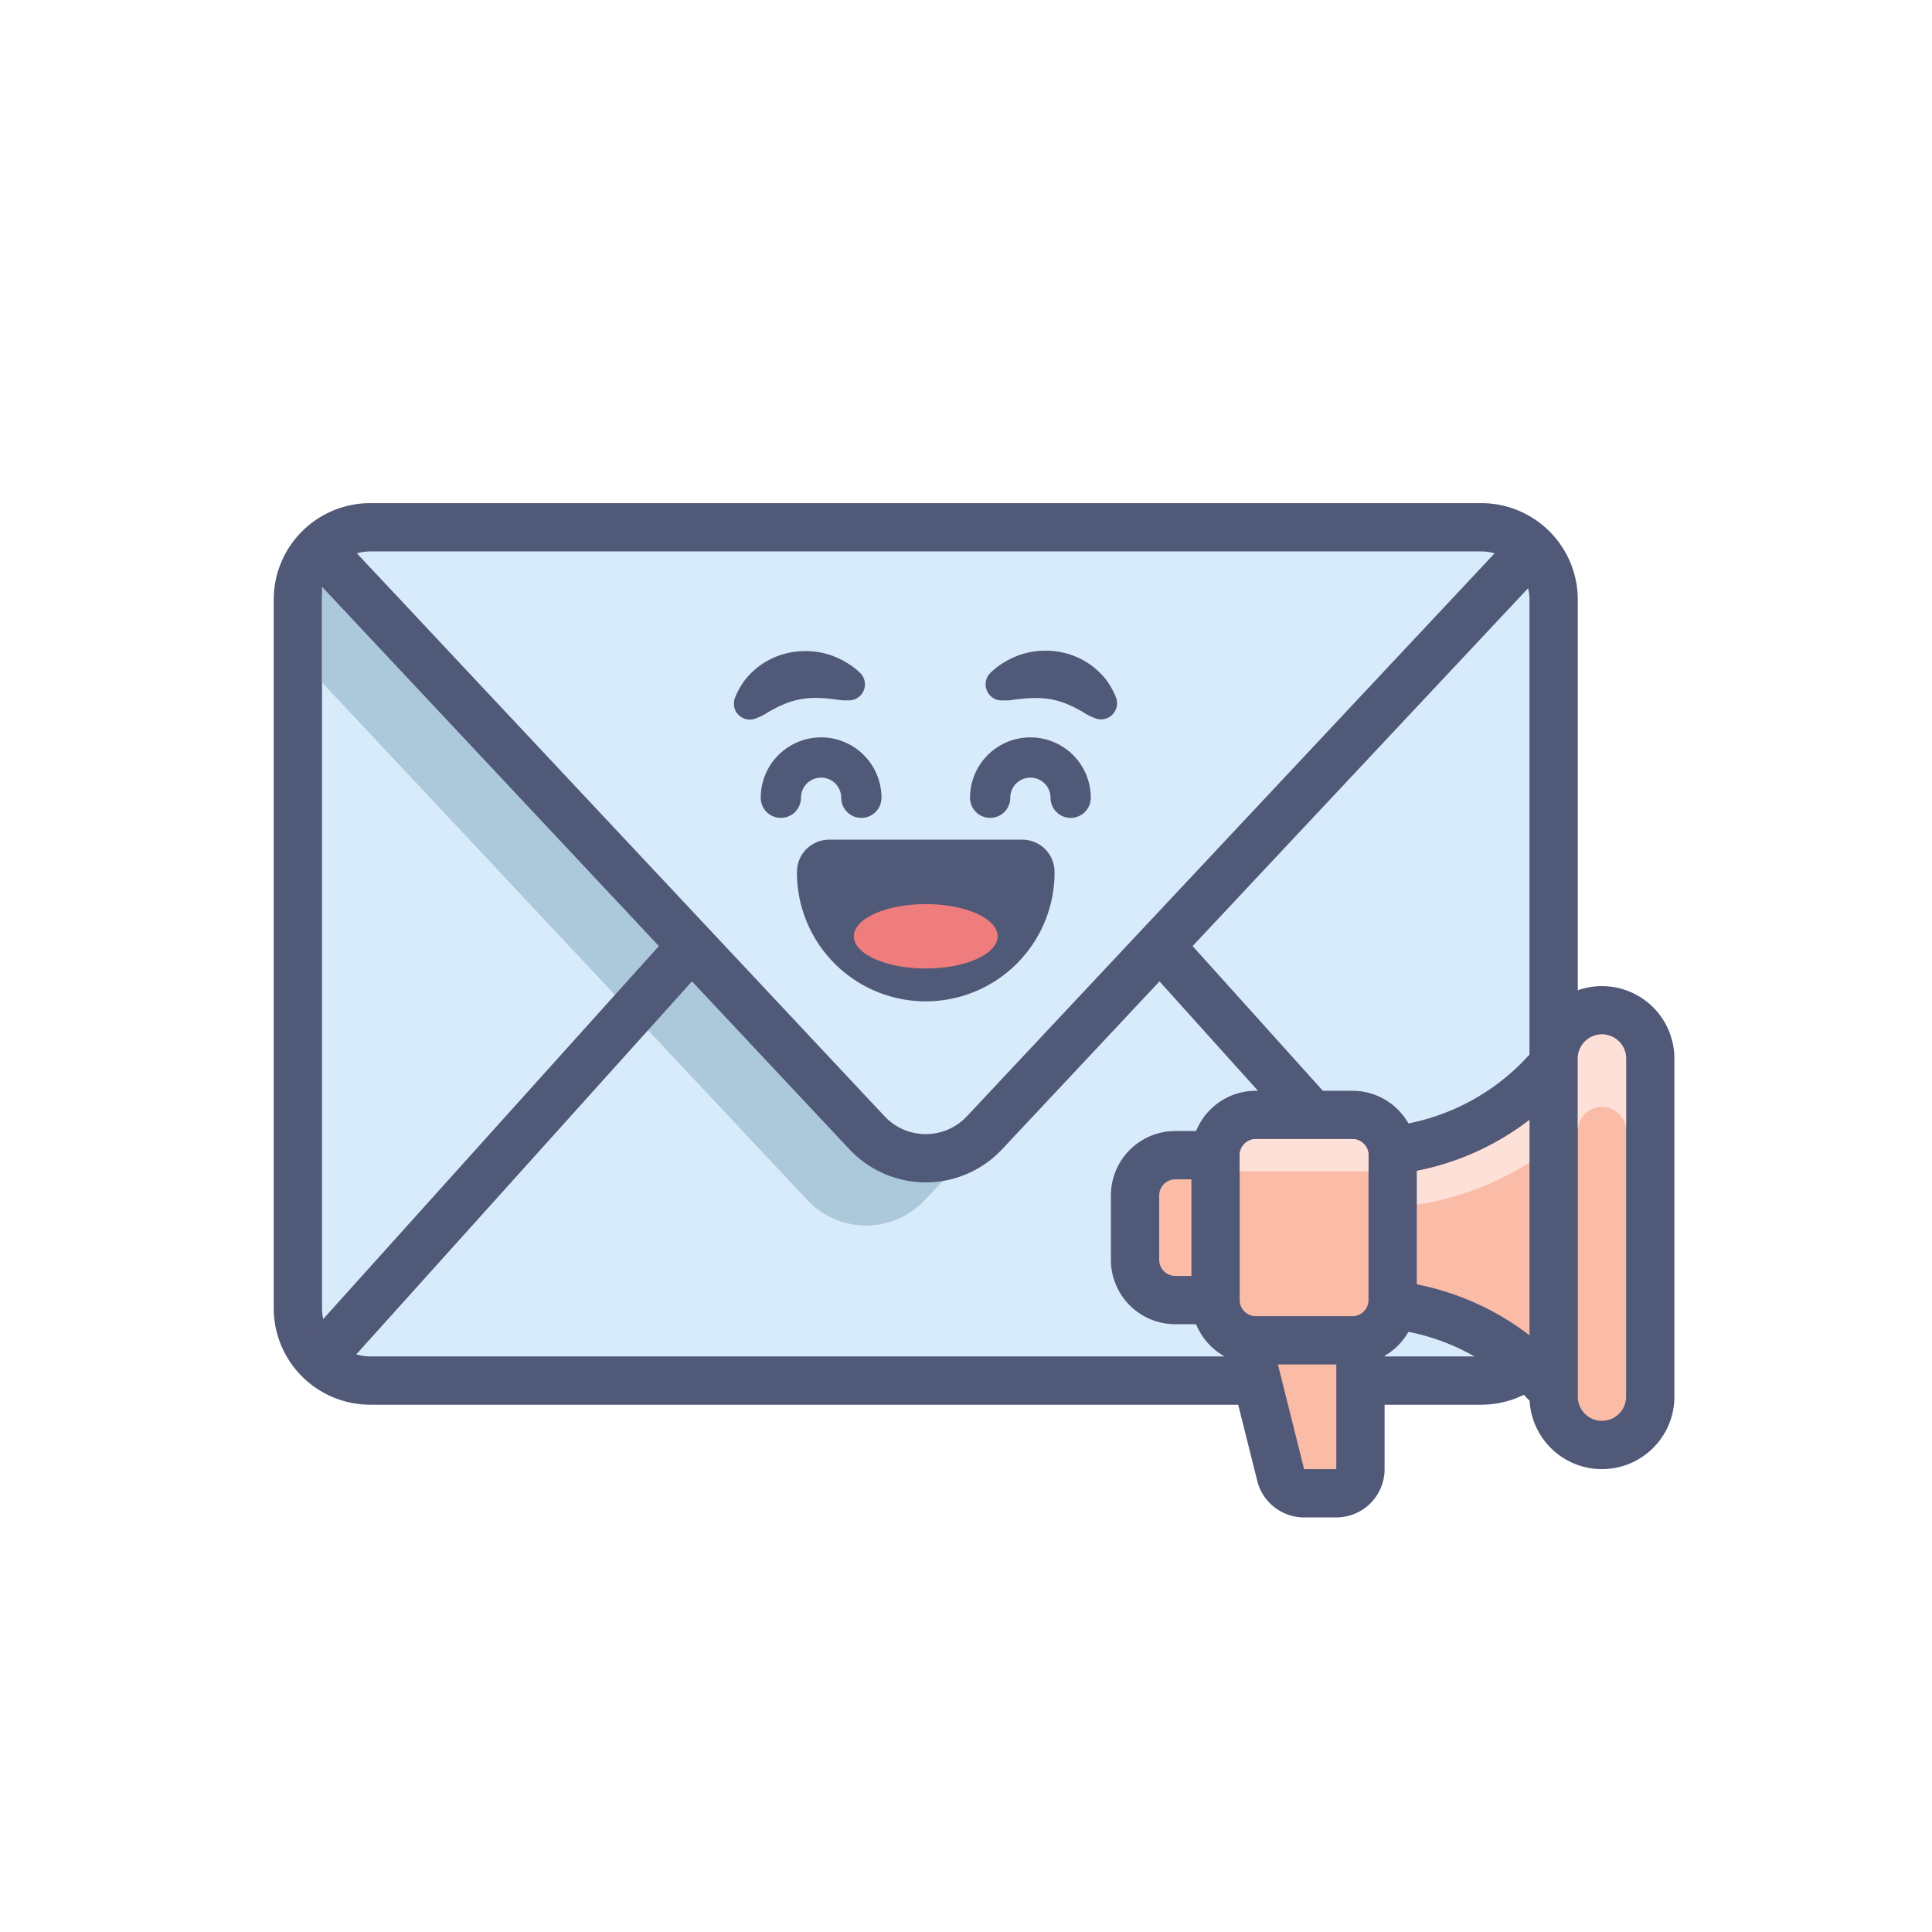
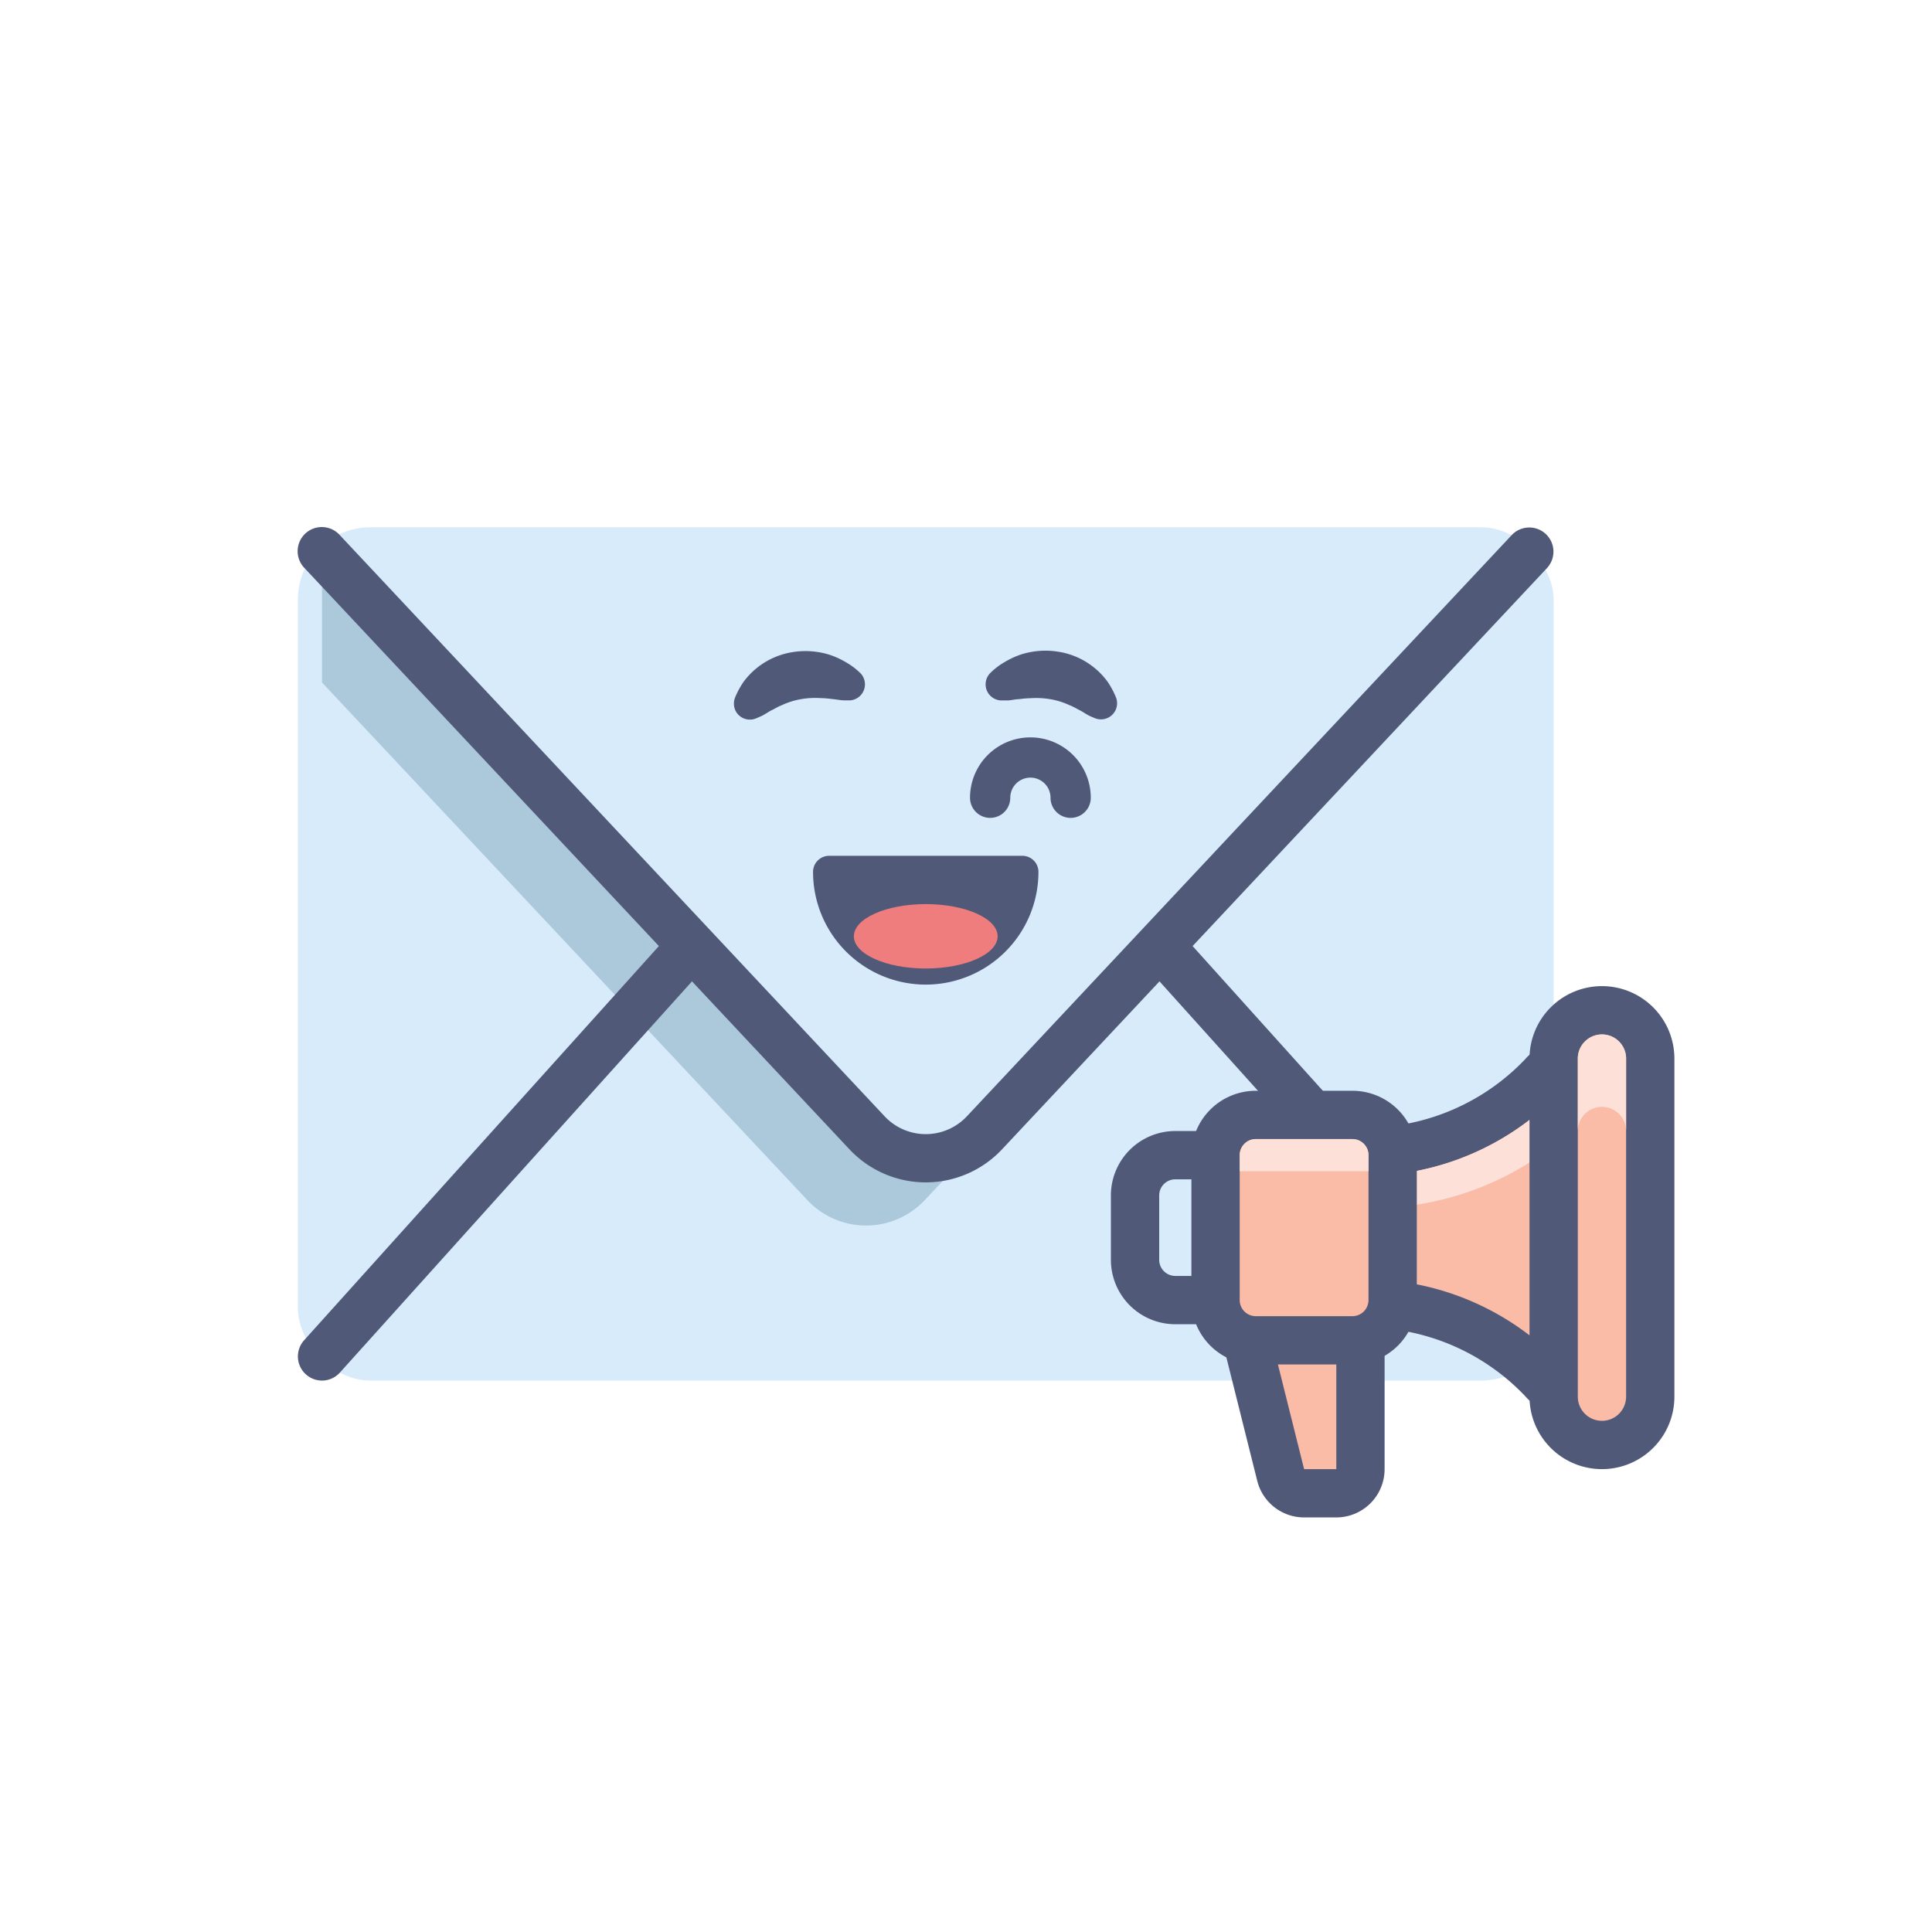
<svg xmlns="http://www.w3.org/2000/svg" id="Layer_1" data-name="Layer 1" viewBox="0 0 240 240">
  <defs>
    <style>.cls-1{fill:#d8ebfb;}.cls-2{fill:#515979;}.cls-3{fill:#acc9db;}.cls-4{fill:#fabba7;}.cls-5{fill:#fde1d9;}.cls-6{fill:#ef7d7d;}</style>
  </defs>
  <rect class="cls-1" x="37" y="65.5" width="156" height="106" rx="9" />
-   <path class="cls-2" d="M184,68.5a6,6,0,0,1,6,6v88a6,6,0,0,1-6,6H46a6,6,0,0,1-6-6v-88a6,6,0,0,1,6-6H184m0-6H46a12,12,0,0,0-12,12v88a12,12,0,0,0,12,12H184a12,12,0,0,0,12-12v-88a12,12,0,0,0-12-12Z" />
  <path class="cls-3" d="M108.67,141,40,68.5V84.78l60.29,64.3a10,10,0,0,0,14.59,0l5.7-6.07A10,10,0,0,1,108.67,141Z" />
  <path class="cls-2" d="M115,146.88h0a13,13,0,0,1-9.48-4.11L37.81,70.55a3,3,0,1,1,4.38-4.1l67.7,72.22a7,7,0,0,0,10.22,0l67.7-72.22a3,3,0,0,1,4.38,4.1l-67.71,72.22A13,13,0,0,1,115,146.88Z" />
  <path class="cls-2" d="M190,171.5a3,3,0,0,1-2.23-1l-45-50a3,3,0,1,1,4.46-4l45,50a3,3,0,0,1-2.23,5Z" />
  <path class="cls-2" d="M40,171.5a3,3,0,0,1-2.23-5l45-50a3,3,0,1,1,4.46,4l-45,50A3,3,0,0,1,40,171.5Z" />
  <path class="cls-2" d="M123,83.62a8.8,8.8,0,0,1,1.84-1.4,10.52,10.52,0,0,1,2-.92,10,10,0,0,1,4.7-.33,9.37,9.37,0,0,1,6,3.65,10.19,10.19,0,0,1,1.06,1.94A2,2,0,0,1,136,89.21L135.5,89c-.53-.23-.93-.55-1.37-.77s-.83-.47-1.23-.61a9.33,9.33,0,0,0-2.3-.74,10.4,10.4,0,0,0-2.54-.15,12.15,12.15,0,0,0-1.44.12c-.48,0-1.05.16-1.46.16l-.82,0A2,2,0,0,1,123,83.62Z" />
  <path class="cls-2" d="M104.84,87c-.41,0-1-.13-1.46-.16a12.15,12.15,0,0,0-1.44-.12,10.4,10.4,0,0,0-2.54.15,9.33,9.33,0,0,0-2.3.74c-.4.14-.79.4-1.23.61s-.84.54-1.37.77l-.51.22a2,2,0,0,1-2.66-1,2.07,2.07,0,0,1,0-1.6,10.19,10.19,0,0,1,1.06-1.94,9.37,9.37,0,0,1,6-3.65,10,10,0,0,1,4.7.33,10.52,10.52,0,0,1,2,.92,8.8,8.8,0,0,1,1.84,1.4A2,2,0,0,1,105.66,87Z" />
-   <path class="cls-2" d="M107,101.6a2.5,2.5,0,0,1-2.5-2.5,2.5,2.5,0,0,0-5,0,2.5,2.5,0,0,1-5,0,7.5,7.5,0,0,1,15,0A2.5,2.5,0,0,1,107,101.6Z" />
  <path class="cls-2" d="M133,101.6a2.5,2.5,0,0,1-2.5-2.5,2.5,2.5,0,1,0-5,0,2.5,2.5,0,0,1-5,0,7.5,7.5,0,1,1,15,0A2.5,2.5,0,0,1,133,101.6Z" />
  <path class="cls-4" d="M162,185.5a3,3,0,0,1-2.91-2.27l-4-16A3,3,0,0,1,158,163.5h8a3,3,0,0,1,3,3v16a3,3,0,0,1-3,3Z" />
  <path class="cls-2" d="M166,166.5v16h-4l-4-16h8m0-6h-8a6,6,0,0,0-5.82,7.46l4,16A6,6,0,0,0,162,188.5h4a6,6,0,0,0,6-6v-16a6,6,0,0,0-6-6Z" />
-   <path class="cls-4" d="M146,161.5a5,5,0,0,1-5-5v-8a5,5,0,0,1,5-5h6a5,5,0,0,1,5,5v8a5,5,0,0,1-5,5Z" />
  <path class="cls-2" d="M152,146.5a2,2,0,0,1,2,2v8a2,2,0,0,1-2,2h-6a2,2,0,0,1-2-2v-8a2,2,0,0,1,2-2h6m0-6h-6a8,8,0,0,0-8,8v8a8,8,0,0,0,8,8h6a8,8,0,0,0,8-8v-8a8,8,0,0,0-8-8Z" />
  <path class="cls-4" d="M194,172.5a3,3,0,0,1-2.28-1.05c-.13-.15-8.41-9.53-21.72-9.53a3,3,0,0,1-3-3V146.08a3,3,0,0,1,3-3,30.57,30.57,0,0,0,21.71-9.52A3,3,0,0,1,197,135.5v34a3,3,0,0,1-2,2.81A2.81,2.81,0,0,1,194,172.5Z" />
  <path class="cls-2" d="M194,135.5v34a33.59,33.59,0,0,0-24-10.58V146.08a33.59,33.59,0,0,0,24-10.58m0-6a6,6,0,0,0-4.55,2.09A27.37,27.37,0,0,1,170,140.08a6,6,0,0,0-6,6v12.84a6,6,0,0,0,6,6,27.33,27.33,0,0,1,19.45,8.5A6,6,0,0,0,200,169.5v-34a6,6,0,0,0-6-6Z" />
  <path class="cls-5" d="M170,146.08v4a36.8,36.8,0,0,0,24-8.58v-6A33.59,33.59,0,0,1,170,146.08Z" />
  <path class="cls-4" d="M199,179.5a6,6,0,0,1-6-6v-42a6,6,0,0,1,12,0v42A6,6,0,0,1,199,179.5Z" />
  <path class="cls-2" d="M199,128.5a3,3,0,0,1,3,3v42a3,3,0,0,1-6,0v-42a3,3,0,0,1,3-3m0-6a9,9,0,0,0-9,9v42a9,9,0,0,0,18,0v-42a9,9,0,0,0-9-9Z" />
  <path class="cls-5" d="M199,128.5a3,3,0,0,0-3,3v9a3,3,0,0,1,6,0v-9A3,3,0,0,0,199,128.5Z" />
  <rect class="cls-4" x="151" y="138.5" width="22" height="28" rx="5" />
  <path class="cls-2" d="M168,141.5a2,2,0,0,1,2,2v18a2,2,0,0,1-2,2H156a2,2,0,0,1-2-2v-18a2,2,0,0,1,2-2h12m0-6H156a8,8,0,0,0-8,8v18a8,8,0,0,0,8,8h12a8,8,0,0,0,8-8v-18a8,8,0,0,0-8-8Z" />
  <path class="cls-5" d="M154,145.5h16v-2a2,2,0,0,0-2-2H156a2,2,0,0,0-2,2Z" />
  <path class="cls-2" d="M115,122.31a14,14,0,0,1-14-14,2,2,0,0,1,2-2h24a2,2,0,0,1,2,2A14,14,0,0,1,115,122.31Z" />
-   <path class="cls-2" d="M127,108.31h0m0,0a12,12,0,0,1-24,0h24m0-4H103a4,4,0,0,0-4,4,16,16,0,0,0,32,.16v-.16a4,4,0,0,0-4-4Zm0,8h0Z" />
  <ellipse class="cls-6" cx="115" cy="116.31" rx="8.93" ry="4" />
</svg>